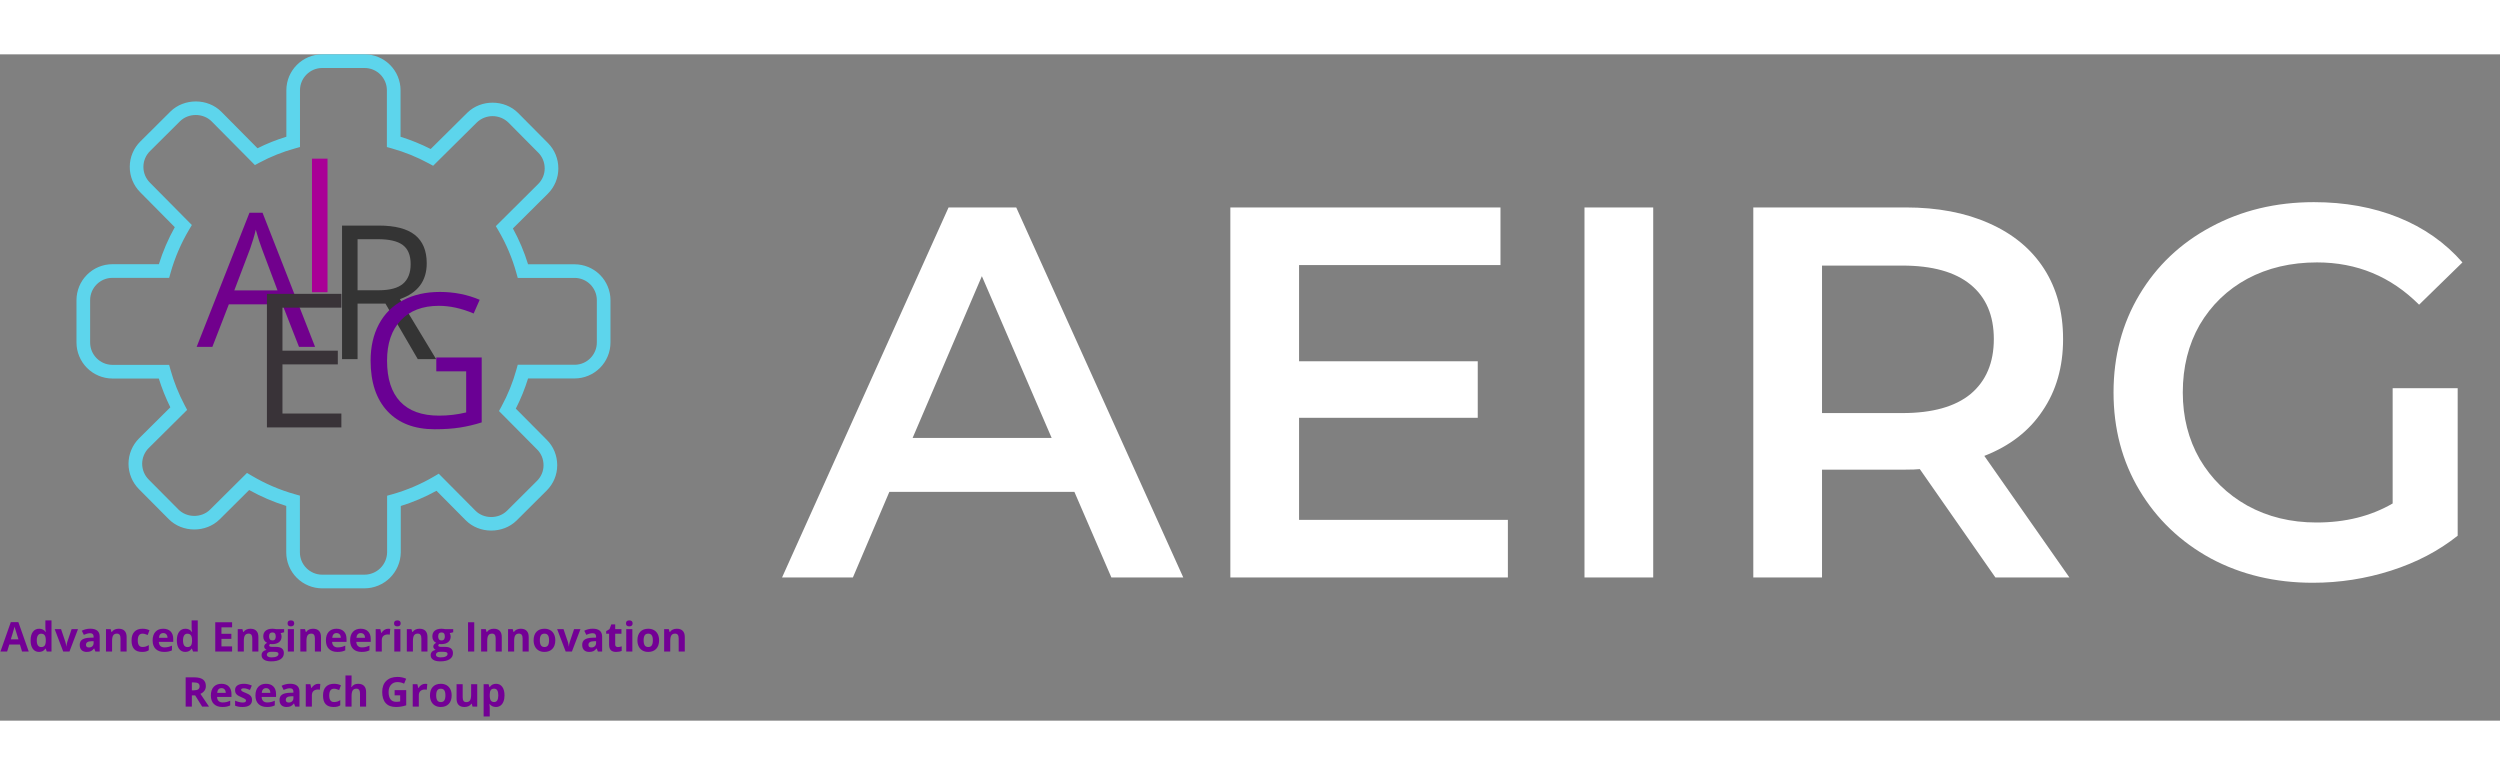
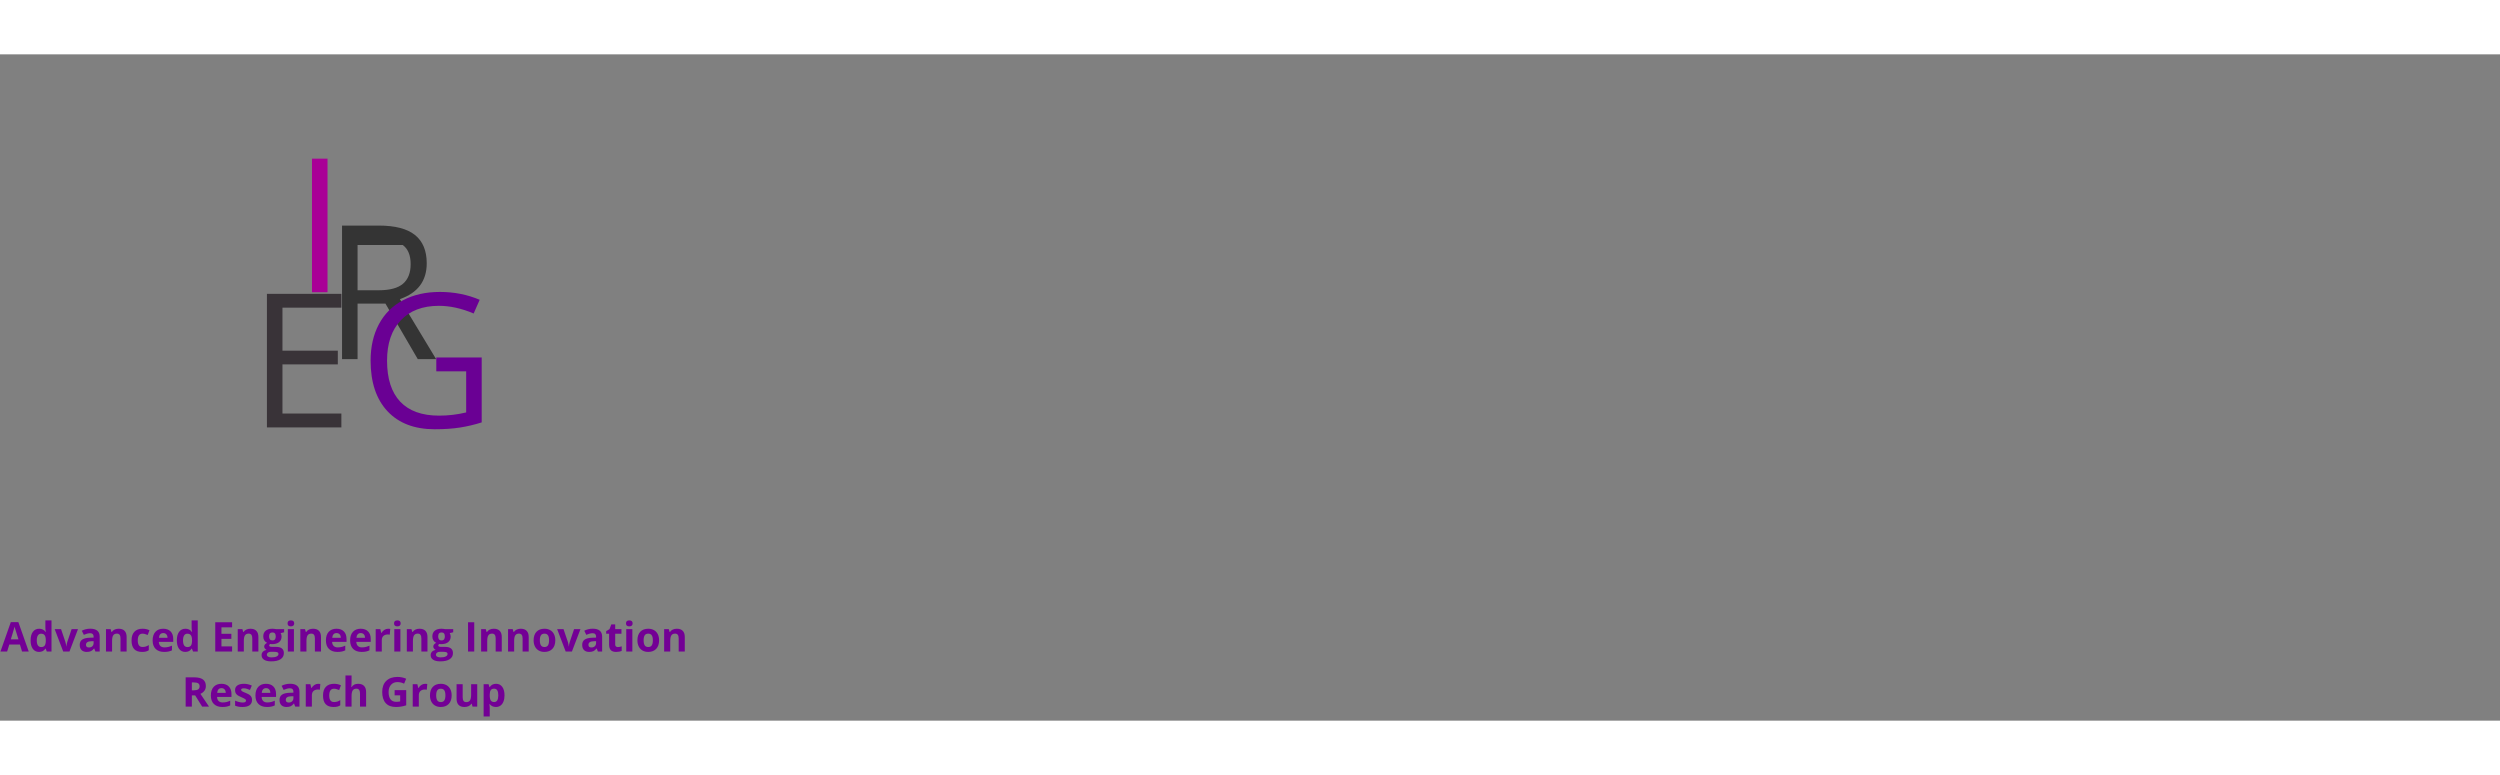
<svg xmlns="http://www.w3.org/2000/svg" width="200" height="62" viewBox="0 0 908 242" fill="none">
  <rect x="0" y="0" width="908" height="242" fill="#808080" stroke="none" />
-   <path d="M108.592 106.234L102.553 90.805H83.109L77.136 106.234H71.428L90.608 57.523H95.353L114.432 106.234H108.592ZM100.794 85.728L95.153 70.696C94.424 68.794 93.671 66.46 92.897 63.695C92.41 65.819 91.714 68.153 90.807 70.696L85.099 85.728H100.794Z" fill="#71008D" />
  <path d="M123.99 135.5H96.947V86.988H123.99V91.999H102.588V107.627H122.696V112.605H102.588V130.456H123.99V135.5Z" fill="#393338" />
  <path d="M113.316 86.393V37.881H118.957V86.393H113.316Z" fill="#A90096" />
-   <path d="M129.87 90.524V110.698H124.229V62.187H137.535C143.486 62.187 147.877 63.326 150.708 65.604C153.562 67.883 154.989 71.312 154.989 75.891C154.989 82.306 151.737 86.642 145.233 88.898L158.406 110.698H151.737L139.99 90.524H129.87ZM129.87 85.679H137.601C141.583 85.679 144.503 84.894 146.361 83.323C148.22 81.731 149.149 79.353 149.149 76.189C149.149 72.982 148.197 70.67 146.295 69.254C144.415 67.838 141.384 67.131 137.203 67.131H129.87V85.679Z" fill="#343434" />
+   <path d="M129.87 90.524V110.698H124.229V62.187H137.535C143.486 62.187 147.877 63.326 150.708 65.604C153.562 67.883 154.989 71.312 154.989 75.891C154.989 82.306 151.737 86.642 145.233 88.898L158.406 110.698H151.737L139.99 90.524H129.87ZM129.87 85.679H137.601C141.583 85.679 144.503 84.894 146.361 83.323C148.22 81.731 149.149 79.353 149.149 76.189C149.149 72.982 148.197 70.67 146.295 69.254H129.87V85.679Z" fill="#343434" />
  <path d="M158.462 110.083H174.953V133.675C172.387 134.493 169.777 135.113 167.122 135.533C164.467 135.953 161.393 136.164 157.897 136.164C150.553 136.164 144.835 133.985 140.742 129.627C136.65 125.247 134.604 119.119 134.604 111.244C134.604 106.2 135.61 101.787 137.623 98.005C139.658 94.2 142.578 91.302 146.383 89.311C150.188 87.298 154.646 86.291 159.756 86.291C164.932 86.291 169.754 87.243 174.223 89.145L172.033 94.122C167.653 92.264 163.439 91.335 159.391 91.335C153.484 91.335 148.872 93.094 145.554 96.611C142.236 100.128 140.577 105.006 140.577 111.244C140.577 117.792 142.169 122.758 145.355 126.143C148.562 129.527 153.263 131.22 159.457 131.22C162.819 131.22 166.104 130.832 169.312 130.058V115.126H158.462V110.083Z" fill="#6A0094" />
-   <path d="M132.404 193.948H117.027C113.568 193.947 110.25 192.574 107.802 190.129C105.353 187.685 103.974 184.369 103.966 180.909V164.019C99.289 162.562 94.775 160.625 90.497 158.237L79.768 168.903C74.755 173.823 66.263 173.776 61.323 168.845L50.453 157.903C48.021 155.447 46.663 152.126 46.675 148.669C46.688 145.212 48.071 141.902 50.52 139.463L61.866 128.193C60.197 124.825 58.796 121.33 57.677 117.741H40.818C37.358 117.725 34.046 116.34 31.603 113.89C29.16 111.439 27.785 108.121 27.778 104.66V89.273C27.781 85.813 29.155 82.495 31.6 80.048C34.044 77.601 37.36 76.223 40.818 76.218H57.703C59.157 71.546 61.094 67.04 63.483 62.771L50.912 50.071C49.7 48.854 48.741 47.409 48.092 45.819C47.443 44.23 47.116 42.526 47.13 40.809C47.136 39.096 47.481 37.402 48.146 35.823C48.812 34.245 49.783 32.815 51.005 31.615L61.913 20.757C66.91 15.852 75.459 15.904 80.362 20.819L93.528 34.109C96.866 32.44 100.377 31.031 104.007 29.919V13.045C104.007 5.849 109.86 0 117.048 0H132.446C135.902 0.006 139.215 1.382 141.659 3.827C144.103 6.272 145.477 9.587 145.481 13.045V29.94C149.248 31.108 152.909 32.593 156.425 34.381L169.716 21.211C174.728 16.285 183.241 16.358 188.16 21.273L199.01 32.21C201.446 34.647 202.791 37.929 202.791 41.446C202.791 43.16 202.451 44.858 201.789 46.44C201.127 48.022 200.158 49.456 198.937 50.66L186.287 63.235C188.556 67.378 190.403 71.741 191.791 76.249H208.691C212.147 76.254 215.461 77.631 217.904 80.076C220.348 82.521 221.722 85.836 221.726 89.293V104.655C221.725 108.115 220.352 111.433 217.908 113.881C215.464 116.329 212.15 117.708 208.691 117.715H191.791C190.629 121.49 189.14 125.157 187.341 128.673L198.603 140.016C201.034 142.422 202.379 145.709 202.379 149.252C202.379 152.727 201.008 155.994 198.525 158.456L187.618 169.32C182.605 174.241 174.04 174.147 169.178 169.247L158.532 158.514C154.375 160.799 150.03 162.652 145.559 164.034V180.935C145.501 184.393 144.092 187.691 141.633 190.123C139.174 192.556 135.862 193.928 132.404 193.948ZM89.71 152.028L91.363 153.004C96.296 155.937 101.592 158.211 107.116 159.766L108.926 160.272V180.899C108.926 185.355 112.562 188.981 117.027 188.981H132.404C134.553 188.969 136.613 188.118 138.143 186.609C139.674 185.1 140.555 183.053 140.599 180.904V160.304L142.409 159.797C147.766 158.296 152.905 156.105 157.698 153.28L159.351 152.305L172.689 165.746C175.699 168.783 181.014 168.835 184.128 165.782L195.025 154.924C196.563 153.4 197.414 151.381 197.414 149.242C197.414 147.035 196.589 145.005 195.092 143.523L181.233 129.555L182.114 127.937C184.462 123.617 186.282 119.114 187.534 114.564L188.04 112.743H208.691C213.146 112.743 216.771 109.111 216.771 104.644V89.283C216.771 84.827 213.146 81.195 208.691 81.195H188.045L187.539 79.379C186.047 74.011 183.868 68.859 181.056 64.049L180.085 62.39L195.437 47.128C196.981 45.594 197.831 43.569 197.831 41.43C197.831 39.238 197.001 37.203 195.494 35.701L184.644 24.764C183.11 23.278 181.059 22.444 178.923 22.438C176.787 22.433 174.732 23.255 173.19 24.733L157.317 40.465L155.7 39.593C151.46 37.292 146.976 35.474 142.331 34.172L140.515 33.666V13.045C140.515 8.589 136.89 4.957 132.435 4.957H117.037C112.583 4.957 108.957 8.583 108.957 13.045V33.66L107.142 34.167C102.604 35.424 98.259 37.167 94.216 39.338L92.584 40.214L76.836 24.32C73.805 21.294 68.48 21.247 65.387 24.289L54.49 35.137C53.731 35.88 53.128 36.766 52.715 37.744C52.302 38.722 52.088 39.773 52.085 40.835C52.076 41.901 52.279 42.957 52.682 43.943C53.085 44.93 53.68 45.826 54.433 46.58L69.68 61.988L68.704 63.632C65.772 68.559 63.499 73.85 61.944 79.369L61.438 81.18H40.818C36.364 81.18 32.738 84.811 32.738 89.273V104.66C32.738 109.121 36.364 112.763 40.829 112.779H61.428L61.933 114.595C63.144 118.957 64.881 123.298 67.108 127.509L67.969 129.132L54.02 142.975C52.503 144.485 51.646 146.535 51.637 148.676C51.628 150.817 52.468 152.875 53.974 154.397L64.839 165.334C67.906 168.386 73.18 168.417 76.288 165.365L89.71 152.028Z" fill="#5DD5EC" />
  <path d="M8.009 216.893L7.238 214.364H3.366L2.595 216.893H0.169L3.918 206.226H6.672L10.436 216.893H8.009ZM6.701 212.475C5.989 210.184 5.587 208.888 5.495 208.588C5.407 208.287 5.344 208.05 5.306 207.876C5.146 208.496 4.688 210.029 3.932 212.475H6.701ZM14.178 217.038C13.223 217.038 12.473 216.668 11.925 215.926C11.383 215.185 11.111 214.158 11.111 212.846C11.111 211.513 11.387 210.477 11.94 209.736C12.497 208.99 13.262 208.617 14.236 208.617C15.258 208.617 16.038 209.014 16.575 209.808H16.648C16.537 209.203 16.481 208.663 16.481 208.188V205.587H18.704V216.893H17.004L16.575 215.839H16.481C15.977 216.639 15.209 217.038 14.178 217.038ZM14.955 215.272C15.522 215.272 15.936 215.108 16.198 214.778C16.464 214.449 16.609 213.89 16.634 213.1V212.86C16.634 211.988 16.498 211.363 16.227 210.985C15.96 210.608 15.524 210.419 14.919 210.419C14.425 210.419 14.04 210.629 13.763 211.051C13.492 211.467 13.357 212.075 13.357 212.875C13.357 213.674 13.495 214.275 13.771 214.677C14.047 215.074 14.442 215.272 14.955 215.272ZM22.955 216.893L19.86 208.769H22.178L23.747 213.398C23.921 213.984 24.03 214.539 24.074 215.062H24.118C24.142 214.597 24.251 214.042 24.445 213.398L26.007 208.769H28.325L25.229 216.893H22.955ZM34.653 216.893L34.225 215.788H34.167C33.794 216.258 33.408 216.585 33.011 216.769C32.619 216.949 32.105 217.038 31.471 217.038C30.691 217.038 30.076 216.815 29.625 216.37C29.18 215.924 28.957 215.289 28.957 214.466C28.957 213.604 29.257 212.969 29.858 212.562C30.463 212.15 31.374 211.923 32.59 211.879L33.999 211.836V211.48C33.999 210.656 33.578 210.244 32.735 210.244C32.086 210.244 31.323 210.441 30.446 210.833L29.712 209.336C30.647 208.847 31.684 208.602 32.822 208.602C33.912 208.602 34.748 208.84 35.329 209.314C35.91 209.789 36.201 210.511 36.201 211.48V216.893H34.653ZM33.999 213.129L33.142 213.158C32.498 213.177 32.018 213.294 31.703 213.507C31.389 213.72 31.231 214.045 31.231 214.48C31.231 215.105 31.59 215.418 32.306 215.418C32.82 215.418 33.229 215.27 33.535 214.975C33.844 214.679 33.999 214.287 33.999 213.797V213.129ZM45.989 216.893H43.772V212.148C43.772 211.562 43.668 211.124 43.46 210.833C43.252 210.537 42.92 210.39 42.465 210.39C41.844 210.39 41.396 210.598 41.12 211.015C40.844 211.426 40.706 212.112 40.706 213.071V216.893H38.49V208.769H40.183L40.481 209.808H40.604C40.851 209.416 41.191 209.121 41.622 208.922C42.058 208.718 42.552 208.617 43.104 208.617C44.048 208.617 44.765 208.873 45.255 209.387C45.744 209.896 45.989 210.632 45.989 211.596V216.893ZM51.569 217.038C49.04 217.038 47.776 215.65 47.776 212.875C47.776 211.494 48.12 210.441 48.808 209.714C49.496 208.982 50.481 208.617 51.765 208.617C52.705 208.617 53.548 208.801 54.294 209.169L53.64 210.884C53.291 210.743 52.966 210.629 52.666 210.542C52.366 210.45 52.065 210.404 51.765 210.404C50.612 210.404 50.036 211.223 50.036 212.86C50.036 214.449 50.612 215.243 51.765 215.243C52.191 215.243 52.586 215.188 52.949 215.076C53.313 214.96 53.676 214.781 54.039 214.539V216.435C53.681 216.663 53.318 216.82 52.949 216.907C52.586 216.995 52.126 217.038 51.569 217.038ZM59.293 210.193C58.823 210.193 58.455 210.344 58.188 210.644C57.922 210.939 57.769 211.361 57.73 211.908H60.84C60.831 211.361 60.688 210.939 60.412 210.644C60.136 210.344 59.763 210.193 59.293 210.193ZM59.605 217.038C58.297 217.038 57.275 216.677 56.539 215.955C55.803 215.234 55.434 214.212 55.434 212.889C55.434 211.528 55.773 210.477 56.452 209.736C57.135 208.99 58.077 208.617 59.278 208.617C60.426 208.617 61.32 208.944 61.959 209.598C62.599 210.252 62.919 211.155 62.919 212.308V213.383H57.68C57.704 214.013 57.89 214.505 58.239 214.858C58.588 215.212 59.077 215.389 59.707 215.389C60.196 215.389 60.659 215.338 61.095 215.236C61.531 215.134 61.986 214.972 62.461 214.749V216.464C62.073 216.658 61.659 216.801 61.218 216.893C60.778 216.99 60.24 217.038 59.605 217.038ZM67.293 217.038C66.338 217.038 65.588 216.668 65.04 215.926C64.498 215.185 64.226 214.158 64.226 212.846C64.226 211.513 64.502 210.477 65.055 209.736C65.612 208.99 66.377 208.617 67.351 208.617C68.373 208.617 69.153 209.014 69.691 209.808H69.763C69.652 209.203 69.596 208.663 69.596 208.188V205.587H71.82V216.893H70.119L69.691 215.839H69.596C69.092 216.639 68.325 217.038 67.293 217.038ZM68.07 215.272C68.637 215.272 69.051 215.108 69.313 214.778C69.579 214.449 69.724 213.89 69.749 213.1V212.86C69.749 211.988 69.613 211.363 69.342 210.985C69.075 210.608 68.639 210.419 68.034 210.419C67.54 210.419 67.155 210.629 66.879 211.051C66.607 211.467 66.472 212.075 66.472 212.875C66.472 213.674 66.61 214.275 66.886 214.677C67.162 215.074 67.557 215.272 68.07 215.272ZM84.295 216.893H78.177V206.27H84.295V208.115H80.43V210.448H84.026V212.293H80.43V215.033H84.295V216.893ZM93.843 216.893H91.627V212.148C91.627 211.562 91.523 211.124 91.314 210.833C91.106 210.537 90.774 210.39 90.319 210.39C89.699 210.39 89.251 210.598 88.975 211.015C88.699 211.426 88.561 212.112 88.561 213.071V216.893H86.344V208.769H88.037L88.335 209.808H88.459C88.706 209.416 89.045 209.121 89.476 208.922C89.912 208.718 90.406 208.617 90.958 208.617C91.903 208.617 92.62 208.873 93.109 209.387C93.598 209.896 93.843 210.632 93.843 211.596V216.893ZM103.194 208.769V209.896L101.923 210.223C102.155 210.586 102.272 210.993 102.272 211.443C102.272 212.315 101.966 212.996 101.356 213.485C100.751 213.969 99.908 214.212 98.828 214.212L98.428 214.19L98.101 214.154C97.873 214.328 97.759 214.522 97.759 214.735C97.759 215.055 98.166 215.214 98.98 215.214H100.361C101.252 215.214 101.93 215.406 102.395 215.788C102.865 216.171 103.1 216.733 103.1 217.474C103.1 218.424 102.703 219.16 101.908 219.683C101.119 220.206 99.983 220.468 98.501 220.468C97.367 220.468 96.5 220.269 95.899 219.872C95.303 219.48 95.006 218.927 95.006 218.215C95.006 217.726 95.158 217.317 95.463 216.987C95.769 216.658 96.217 216.423 96.808 216.282C96.58 216.186 96.381 216.028 96.212 215.81C96.042 215.587 95.957 215.352 95.957 215.105C95.957 214.795 96.047 214.539 96.226 214.335C96.406 214.127 96.665 213.923 97.004 213.725C96.578 213.541 96.238 213.245 95.987 212.838C95.74 212.431 95.616 211.952 95.616 211.4C95.616 210.513 95.904 209.828 96.481 209.343C97.057 208.859 97.88 208.617 98.951 208.617C99.179 208.617 99.448 208.639 99.758 208.682C100.072 208.721 100.273 208.75 100.361 208.769H103.194ZM96.924 218.041C96.924 218.346 97.069 218.586 97.36 218.76C97.655 218.935 98.067 219.022 98.595 219.022C99.389 219.022 100.012 218.913 100.462 218.695C100.913 218.477 101.138 218.179 101.138 217.801C101.138 217.496 101.005 217.285 100.739 217.169C100.472 217.053 100.06 216.995 99.503 216.995H98.355C97.948 216.995 97.607 217.089 97.331 217.278C97.059 217.472 96.924 217.726 96.924 218.041ZM97.73 211.429C97.73 211.87 97.83 212.218 98.028 212.475C98.232 212.732 98.539 212.86 98.951 212.86C99.368 212.86 99.673 212.732 99.867 212.475C100.06 212.218 100.157 211.87 100.157 211.429C100.157 210.45 99.755 209.961 98.951 209.961C98.137 209.961 97.73 210.45 97.73 211.429ZM104.444 206.669C104.444 205.948 104.846 205.587 105.65 205.587C106.455 205.587 106.857 205.948 106.857 206.669C106.857 207.013 106.755 207.282 106.551 207.476C106.353 207.665 106.052 207.759 105.65 207.759C104.846 207.759 104.444 207.396 104.444 206.669ZM106.755 216.893H104.539V208.769H106.755V216.893ZM116.586 216.893H114.37V212.148C114.37 211.562 114.266 211.124 114.057 210.833C113.849 210.537 113.517 210.39 113.062 210.39C112.442 210.39 111.994 210.598 111.718 211.015C111.441 211.426 111.303 212.112 111.303 213.071V216.893H109.087V208.769H110.78L111.078 209.808H111.202C111.449 209.416 111.788 209.121 112.219 208.922C112.655 208.718 113.149 208.617 113.701 208.617C114.646 208.617 115.363 208.873 115.852 209.387C116.341 209.896 116.586 210.632 116.586 211.596V216.893ZM122.232 210.193C121.762 210.193 121.394 210.344 121.127 210.644C120.861 210.939 120.708 211.361 120.669 211.908H123.779C123.77 211.361 123.627 210.939 123.351 210.644C123.074 210.344 122.701 210.193 122.232 210.193ZM122.544 217.038C121.236 217.038 120.214 216.677 119.478 215.955C118.741 215.234 118.373 214.212 118.373 212.889C118.373 211.528 118.712 210.477 119.391 209.736C120.074 208.99 121.016 208.617 122.217 208.617C123.365 208.617 124.259 208.944 124.898 209.598C125.538 210.252 125.857 211.155 125.857 212.308V213.383H120.619C120.643 214.013 120.829 214.505 121.178 214.858C121.527 215.212 122.016 215.389 122.646 215.389C123.135 215.389 123.598 215.338 124.034 215.236C124.47 215.134 124.925 214.972 125.4 214.749V216.464C125.012 216.658 124.598 216.801 124.157 216.893C123.716 216.99 123.179 217.038 122.544 217.038ZM131.024 210.193C130.554 210.193 130.186 210.344 129.919 210.644C129.653 210.939 129.5 211.361 129.461 211.908H132.571C132.562 211.361 132.419 210.939 132.143 210.644C131.866 210.344 131.493 210.193 131.024 210.193ZM131.336 217.038C130.028 217.038 129.006 216.677 128.27 215.955C127.533 215.234 127.165 214.212 127.165 212.889C127.165 211.528 127.504 210.477 128.183 209.736C128.866 208.99 129.808 208.617 131.009 208.617C132.157 208.617 133.051 208.944 133.69 209.598C134.33 210.252 134.649 211.155 134.649 212.308V213.383H129.411C129.435 214.013 129.621 214.505 129.97 214.858C130.319 215.212 130.808 215.389 131.438 215.389C131.927 215.389 132.39 215.338 132.826 215.236C133.262 215.134 133.717 214.972 134.192 214.749V216.464C133.804 216.658 133.39 216.801 132.949 216.893C132.508 216.99 131.971 217.038 131.336 217.038ZM140.985 208.617C141.286 208.617 141.535 208.639 141.734 208.682L141.567 210.76C141.387 210.712 141.169 210.688 140.913 210.688C140.206 210.688 139.653 210.869 139.256 211.233C138.864 211.596 138.668 212.104 138.668 212.758V216.893H136.451V208.769H138.13L138.457 210.135H138.566C138.818 209.68 139.157 209.314 139.583 209.038C140.014 208.757 140.482 208.617 140.985 208.617ZM143.114 206.669C143.114 205.948 143.516 205.587 144.321 205.587C145.125 205.587 145.527 205.948 145.527 206.669C145.527 207.013 145.425 207.282 145.222 207.476C145.023 207.665 144.723 207.759 144.321 207.759C143.516 207.759 143.114 207.396 143.114 206.669ZM145.425 216.893H143.209V208.769H145.425V216.893ZM155.256 216.893H153.04V212.148C153.04 211.562 152.936 211.124 152.727 210.833C152.519 210.537 152.187 210.39 151.732 210.39C151.112 210.39 150.664 210.598 150.388 211.015C150.112 211.426 149.974 212.112 149.974 213.071V216.893H147.757V208.769H149.45L149.748 209.808H149.872C150.119 209.416 150.458 209.121 150.889 208.922C151.325 208.718 151.819 208.617 152.371 208.617C153.316 208.617 154.033 208.873 154.522 209.387C155.011 209.896 155.256 210.632 155.256 211.596V216.893ZM164.607 208.769V209.896L163.336 210.223C163.568 210.586 163.685 210.993 163.685 211.443C163.685 212.315 163.379 212.996 162.769 213.485C162.164 213.969 161.321 214.212 160.241 214.212L159.841 214.19L159.514 214.154C159.286 214.328 159.172 214.522 159.172 214.735C159.172 215.055 159.579 215.214 160.393 215.214H161.774C162.665 215.214 163.343 215.406 163.808 215.788C164.278 216.171 164.513 216.733 164.513 217.474C164.513 218.424 164.116 219.16 163.321 219.683C162.532 220.206 161.396 220.468 159.914 220.468C158.78 220.468 157.913 220.269 157.312 219.872C156.716 219.48 156.419 218.927 156.419 218.215C156.419 217.726 156.571 217.317 156.876 216.987C157.182 216.658 157.63 216.423 158.221 216.282C157.993 216.186 157.794 216.028 157.625 215.81C157.455 215.587 157.37 215.352 157.37 215.105C157.37 214.795 157.46 214.539 157.639 214.335C157.818 214.127 158.078 213.923 158.417 213.725C157.99 213.541 157.651 213.245 157.399 212.838C157.152 212.431 157.029 211.952 157.029 211.4C157.029 210.513 157.317 209.828 157.894 209.343C158.47 208.859 159.294 208.617 160.364 208.617C160.592 208.617 160.861 208.639 161.171 208.682C161.485 208.721 161.686 208.75 161.774 208.769H164.607ZM158.337 218.041C158.337 218.346 158.482 218.586 158.773 218.76C159.068 218.935 159.48 219.022 160.008 219.022C160.802 219.022 161.425 218.913 161.875 218.695C162.326 218.477 162.551 218.179 162.551 217.801C162.551 217.496 162.418 217.285 162.152 217.169C161.885 217.053 161.473 216.995 160.916 216.995H159.768C159.361 216.995 159.02 217.089 158.744 217.278C158.472 217.472 158.337 217.726 158.337 218.041ZM159.143 211.429C159.143 211.87 159.243 212.218 159.441 212.475C159.645 212.732 159.952 212.86 160.364 212.86C160.781 212.86 161.086 212.732 161.28 212.475C161.473 212.218 161.57 211.87 161.57 211.429C161.57 210.45 161.168 209.961 160.364 209.961C159.55 209.961 159.143 210.45 159.143 211.429ZM169.992 216.893V206.27H172.244V216.893H169.992ZM182.242 216.893H180.026V212.148C180.026 211.562 179.922 211.124 179.714 210.833C179.505 210.537 179.174 210.39 178.718 210.39C178.098 210.39 177.65 210.598 177.374 211.015C177.098 211.426 176.96 212.112 176.96 213.071V216.893H174.744V208.769H176.437L176.735 209.808H176.858C177.105 209.416 177.444 209.121 177.875 208.922C178.311 208.718 178.805 208.617 179.358 208.617C180.302 208.617 181.019 208.873 181.508 209.387C181.998 209.896 182.242 210.632 182.242 211.596V216.893ZM192.022 216.893H189.806V212.148C189.806 211.562 189.702 211.124 189.494 210.833C189.286 210.537 188.954 210.39 188.498 210.39C187.878 210.39 187.43 210.598 187.154 211.015C186.878 211.426 186.74 212.112 186.74 213.071V216.893H184.524V208.769H186.217L186.515 209.808H186.638C186.885 209.416 187.224 209.121 187.655 208.922C188.091 208.718 188.586 208.617 189.138 208.617C190.082 208.617 190.799 208.873 191.289 209.387C191.778 209.896 192.022 210.632 192.022 211.596V216.893ZM196.07 212.817C196.07 213.621 196.2 214.229 196.462 214.64C196.728 215.052 197.16 215.258 197.755 215.258C198.346 215.258 198.77 215.055 199.027 214.648C199.289 214.236 199.419 213.626 199.419 212.817C199.419 212.012 199.289 211.409 199.027 211.007C198.765 210.605 198.337 210.404 197.741 210.404C197.15 210.404 196.724 210.605 196.462 211.007C196.2 211.405 196.07 212.008 196.07 212.817ZM201.686 212.817C201.686 214.139 201.338 215.173 200.64 215.919C199.942 216.665 198.971 217.038 197.726 217.038C196.946 217.038 196.259 216.869 195.663 216.53C195.067 216.186 194.609 215.694 194.289 215.055C193.97 214.415 193.81 213.669 193.81 212.817C193.81 211.489 194.156 210.457 194.849 209.721C195.542 208.985 196.515 208.617 197.77 208.617C198.55 208.617 199.238 208.786 199.833 209.125C200.429 209.464 200.887 209.951 201.207 210.586C201.526 211.22 201.686 211.964 201.686 212.817ZM205.45 216.893L202.355 208.769H204.673L206.242 213.398C206.417 213.984 206.526 214.539 206.569 215.062H206.613C206.637 214.597 206.746 214.042 206.94 213.398L208.502 208.769H210.82L207.724 216.893H205.45ZM217.149 216.893L216.72 215.788H216.662C216.289 216.258 215.904 216.585 215.506 216.769C215.114 216.949 214.601 217.038 213.966 217.038C213.186 217.038 212.571 216.815 212.12 216.37C211.675 215.924 211.452 215.289 211.452 214.466C211.452 213.604 211.752 212.969 212.353 212.562C212.958 212.15 213.869 211.923 215.085 211.879L216.495 211.836V211.48C216.495 210.656 216.073 210.244 215.23 210.244C214.581 210.244 213.818 210.441 212.941 210.833L212.208 209.336C213.143 208.847 214.179 208.602 215.318 208.602C216.407 208.602 217.243 208.84 217.824 209.314C218.406 209.789 218.696 210.511 218.696 211.48V216.893H217.149ZM216.495 213.129L215.637 213.158C214.993 213.177 214.513 213.294 214.199 213.507C213.884 213.72 213.726 214.045 213.726 214.48C213.726 215.105 214.085 215.418 214.802 215.418C215.315 215.418 215.724 215.27 216.03 214.975C216.34 214.679 216.495 214.287 216.495 213.797V213.129ZM224.407 215.272C224.795 215.272 225.26 215.188 225.802 215.018V216.668C225.25 216.915 224.572 217.038 223.768 217.038C222.882 217.038 222.235 216.815 221.828 216.37C221.426 215.919 221.225 215.246 221.225 214.35V210.433H220.164V209.496L221.385 208.755L222.024 207.04H223.441V208.769H225.715V210.433H223.441V214.35C223.441 214.665 223.528 214.897 223.703 215.047C223.882 215.197 224.117 215.272 224.407 215.272ZM227.357 206.669C227.357 205.948 227.759 205.587 228.564 205.587C229.368 205.587 229.77 205.948 229.77 206.669C229.77 207.013 229.668 207.282 229.465 207.476C229.266 207.665 228.966 207.759 228.564 207.759C227.759 207.759 227.357 207.396 227.357 206.669ZM229.668 216.893H227.452V208.769H229.668V216.893ZM233.766 212.817C233.766 213.621 233.897 214.229 234.158 214.64C234.425 215.052 234.856 215.258 235.452 215.258C236.043 215.258 236.467 215.055 236.723 214.648C236.985 214.236 237.116 213.626 237.116 212.817C237.116 212.012 236.985 211.409 236.723 211.007C236.462 210.605 236.033 210.404 235.437 210.404C234.846 210.404 234.42 210.605 234.158 211.007C233.897 211.405 233.766 212.008 233.766 212.817ZM239.383 212.817C239.383 214.139 239.034 215.173 238.336 215.919C237.639 216.665 236.668 217.038 235.423 217.038C234.643 217.038 233.955 216.869 233.359 216.53C232.763 216.186 232.306 215.694 231.986 215.055C231.666 214.415 231.506 213.669 231.506 212.817C231.506 211.489 231.853 210.457 232.545 209.721C233.238 208.985 234.212 208.617 235.466 208.617C236.246 208.617 236.934 208.786 237.53 209.125C238.126 209.464 238.584 209.951 238.903 210.586C239.223 211.22 239.383 211.964 239.383 212.817ZM248.712 216.893H246.496V212.148C246.496 211.562 246.392 211.124 246.184 210.833C245.976 210.537 245.644 210.39 245.188 210.39C244.568 210.39 244.12 210.598 243.844 211.015C243.568 211.426 243.43 212.112 243.43 213.071V216.893H241.214V208.769H242.907L243.205 209.808H243.328C243.575 209.416 243.914 209.121 244.346 208.922C244.781 208.718 245.276 208.617 245.828 208.617C246.772 208.617 247.489 208.873 247.979 209.387C248.468 209.896 248.712 210.632 248.712 211.596V216.893ZM69.683 230.985H70.41C71.122 230.985 71.647 230.867 71.987 230.629C72.326 230.392 72.495 230.019 72.495 229.51C72.495 229.007 72.321 228.648 71.972 228.435C71.628 228.222 71.093 228.115 70.366 228.115H69.683V230.985ZM69.683 232.817V236.893H67.431V226.27H70.526C71.97 226.27 73.038 226.534 73.731 227.062C74.423 227.585 74.769 228.382 74.769 229.452C74.769 230.077 74.598 230.634 74.254 231.124C73.91 231.608 73.423 231.988 72.793 232.264C74.392 234.652 75.433 236.195 75.918 236.893H73.418L70.882 232.817H69.683ZM80.444 230.193C79.975 230.193 79.606 230.344 79.34 230.644C79.073 230.939 78.921 231.361 78.882 231.908H81.992C81.982 231.361 81.839 230.939 81.563 230.644C81.287 230.344 80.914 230.193 80.444 230.193ZM80.757 237.038C79.449 237.038 78.427 236.677 77.691 235.955C76.954 235.234 76.586 234.212 76.586 232.889C76.586 231.528 76.925 230.477 77.603 229.736C78.286 228.99 79.228 228.617 80.43 228.617C81.578 228.617 82.472 228.944 83.111 229.598C83.75 230.252 84.07 231.155 84.07 232.308V233.383H78.831C78.856 234.013 79.042 234.505 79.391 234.858C79.74 235.212 80.229 235.389 80.859 235.389C81.348 235.389 81.81 235.338 82.246 235.236C82.682 235.134 83.138 234.972 83.612 234.749V236.464C83.225 236.658 82.811 236.801 82.37 236.893C81.929 236.99 81.391 237.038 80.757 237.038ZM91.54 234.48C91.54 235.314 91.249 235.948 90.668 236.384C90.091 236.82 89.227 237.038 88.074 237.038C87.483 237.038 86.979 236.997 86.562 236.915C86.146 236.837 85.756 236.721 85.392 236.566V234.735C85.804 234.929 86.267 235.091 86.78 235.222C87.299 235.352 87.754 235.418 88.146 235.418C88.951 235.418 89.353 235.185 89.353 234.72C89.353 234.546 89.299 234.405 89.193 234.299C89.086 234.187 88.902 234.064 88.641 233.928C88.379 233.788 88.03 233.626 87.594 233.441C86.969 233.18 86.509 232.938 86.214 232.715C85.923 232.492 85.71 232.238 85.574 231.952C85.443 231.661 85.378 231.305 85.378 230.884C85.378 230.162 85.656 229.605 86.214 229.213C86.775 228.815 87.57 228.617 88.597 228.617C89.575 228.617 90.527 228.83 91.453 229.256L90.784 230.855C90.377 230.68 89.997 230.537 89.643 230.426C89.29 230.315 88.929 230.259 88.561 230.259C87.907 230.259 87.58 230.436 87.58 230.789C87.58 230.988 87.684 231.16 87.892 231.305C88.105 231.451 88.568 231.666 89.28 231.952C89.915 232.209 90.379 232.448 90.675 232.671C90.971 232.894 91.189 233.151 91.329 233.441C91.469 233.732 91.54 234.078 91.54 234.48ZM96.633 230.193C96.163 230.193 95.795 230.344 95.529 230.644C95.262 230.939 95.11 231.361 95.071 231.908H98.181C98.171 231.361 98.028 230.939 97.752 230.644C97.476 230.344 97.103 230.193 96.633 230.193ZM96.946 237.038C95.638 237.038 94.616 236.677 93.879 235.955C93.143 235.234 92.775 234.212 92.775 232.889C92.775 231.528 93.114 230.477 93.792 229.736C94.475 228.99 95.417 228.617 96.619 228.617C97.767 228.617 98.66 228.944 99.3 229.598C99.939 230.252 100.259 231.155 100.259 232.308V233.383H95.02C95.044 234.013 95.231 234.505 95.58 234.858C95.928 235.212 96.418 235.389 97.047 235.389C97.537 235.389 97.999 235.338 98.435 235.236C98.871 235.134 99.326 234.972 99.801 234.749V236.464C99.414 236.658 98.999 236.801 98.559 236.893C98.118 236.99 97.58 237.038 96.946 237.038ZM107.22 236.893L106.791 235.788H106.733C106.36 236.258 105.975 236.585 105.578 236.769C105.185 236.949 104.672 237.038 104.037 237.038C103.257 237.038 102.642 236.815 102.192 236.37C101.746 235.924 101.523 235.289 101.523 234.466C101.523 233.604 101.824 232.969 102.424 232.562C103.03 232.15 103.94 231.923 105.156 231.879L106.566 231.836V231.48C106.566 230.656 106.145 230.244 105.302 230.244C104.653 230.244 103.89 230.441 103.013 230.833L102.279 229.336C103.214 228.847 104.25 228.602 105.389 228.602C106.479 228.602 107.314 228.84 107.896 229.314C108.477 229.789 108.768 230.511 108.768 231.48V236.893H107.22ZM106.566 233.129L105.709 233.158C105.064 233.177 104.585 233.294 104.27 233.507C103.955 233.72 103.798 234.045 103.798 234.48C103.798 235.105 104.156 235.418 104.873 235.418C105.386 235.418 105.796 235.27 106.101 234.975C106.411 234.679 106.566 234.287 106.566 233.797V233.129ZM115.59 228.617C115.891 228.617 116.14 228.639 116.339 228.682L116.172 230.76C115.992 230.712 115.774 230.688 115.518 230.688C114.811 230.688 114.258 230.869 113.861 231.233C113.469 231.596 113.273 232.104 113.273 232.758V236.893H111.056V228.769H112.735L113.062 230.135H113.171C113.423 229.68 113.762 229.314 114.188 229.038C114.619 228.757 115.087 228.617 115.59 228.617ZM121.113 237.038C118.584 237.038 117.32 235.65 117.32 232.875C117.32 231.494 117.664 230.441 118.352 229.714C119.039 228.982 120.025 228.617 121.309 228.617C122.249 228.617 123.091 228.801 123.837 229.169L123.183 230.884C122.835 230.743 122.51 230.629 122.21 230.542C121.909 230.45 121.609 230.404 121.309 230.404C120.156 230.404 119.58 231.223 119.58 232.86C119.58 234.449 120.156 235.243 121.309 235.243C121.735 235.243 122.13 235.188 122.493 235.076C122.857 234.96 123.22 234.781 123.583 234.539V236.435C123.225 236.663 122.861 236.82 122.493 236.907C122.13 236.995 121.67 237.038 121.113 237.038ZM132.971 236.893H130.755V232.148C130.755 230.976 130.319 230.39 129.447 230.39C128.827 230.39 128.379 230.6 128.103 231.022C127.827 231.443 127.688 232.126 127.688 233.071V236.893H125.472V225.587H127.688V227.89C127.688 228.069 127.672 228.491 127.638 229.154L127.587 229.808H127.703C128.197 229.014 128.982 228.617 130.057 228.617C131.011 228.617 131.736 228.873 132.23 229.387C132.724 229.9 132.971 230.637 132.971 231.596V236.893ZM143.325 230.927H147.539V236.435C146.856 236.658 146.212 236.813 145.607 236.9C145.006 236.992 144.391 237.038 143.761 237.038C142.158 237.038 140.932 236.568 140.084 235.629C139.242 234.684 138.82 233.33 138.82 231.567C138.82 229.852 139.309 228.515 140.288 227.556C141.271 226.597 142.632 226.117 144.371 226.117C145.461 226.117 146.512 226.335 147.525 226.771L146.776 228.573C146.001 228.186 145.195 227.992 144.357 227.992C143.383 227.992 142.603 228.319 142.017 228.973C141.431 229.627 141.138 230.506 141.138 231.61C141.138 232.763 141.373 233.645 141.843 234.255C142.318 234.861 143.005 235.163 143.906 235.163C144.376 235.163 144.853 235.115 145.338 235.018V232.802H143.325V230.927ZM154.435 228.617C154.735 228.617 154.985 228.639 155.183 228.682L155.016 230.76C154.837 230.712 154.619 230.688 154.362 230.688C153.655 230.688 153.103 230.869 152.706 231.233C152.313 231.596 152.117 232.104 152.117 232.758V236.893H149.901V228.769H151.579L151.906 230.135H152.015C152.267 229.68 152.606 229.314 153.033 229.038C153.464 228.757 153.931 228.617 154.435 228.617ZM158.424 232.817C158.424 233.621 158.555 234.229 158.816 234.64C159.083 235.052 159.514 235.258 160.11 235.258C160.701 235.258 161.125 235.055 161.381 234.648C161.643 234.236 161.774 233.626 161.774 232.817C161.774 232.012 161.643 231.409 161.381 231.007C161.12 230.605 160.691 230.404 160.095 230.404C159.504 230.404 159.078 230.605 158.816 231.007C158.555 231.405 158.424 232.008 158.424 232.817ZM164.041 232.817C164.041 234.139 163.692 235.173 162.994 235.919C162.297 236.665 161.326 237.038 160.081 237.038C159.301 237.038 158.613 236.869 158.017 236.53C157.421 236.186 156.964 235.694 156.644 235.055C156.324 234.415 156.164 233.669 156.164 232.817C156.164 231.489 156.511 230.457 157.203 229.721C157.896 228.985 158.87 228.617 160.124 228.617C160.904 228.617 161.592 228.786 162.188 229.125C162.784 229.464 163.241 229.951 163.561 230.586C163.881 231.22 164.041 231.964 164.041 232.817ZM171.627 236.893L171.329 235.854H171.212C170.975 236.232 170.638 236.525 170.202 236.733C169.766 236.936 169.27 237.038 168.713 237.038C167.759 237.038 167.039 236.784 166.555 236.275C166.07 235.762 165.828 235.025 165.828 234.066V228.769H168.044V233.514C168.044 234.1 168.148 234.541 168.357 234.837C168.565 235.127 168.897 235.272 169.352 235.272C169.972 235.272 170.42 235.067 170.696 234.655C170.973 234.238 171.111 233.55 171.111 232.591V228.769H173.327V236.893H171.627ZM180.113 237.038C179.159 237.038 178.411 236.692 177.868 235.999H177.752C177.829 236.677 177.868 237.07 177.868 237.176V240.468H175.652V228.769H177.454L177.766 229.823H177.868C178.386 229.019 179.154 228.617 180.171 228.617C181.131 228.617 181.881 228.987 182.424 229.728C182.966 230.47 183.238 231.499 183.238 232.817C183.238 233.684 183.109 234.437 182.853 235.076C182.601 235.716 182.24 236.203 181.77 236.537C181.3 236.871 180.748 237.038 180.113 237.038ZM179.459 230.39C178.912 230.39 178.512 230.559 178.26 230.898C178.009 231.233 177.878 231.787 177.868 232.562V232.802C177.868 233.674 177.996 234.299 178.253 234.677C178.515 235.055 178.927 235.243 179.488 235.243C180.481 235.243 180.978 234.425 180.978 232.787C180.978 231.988 180.854 231.39 180.607 230.993C180.365 230.591 179.983 230.39 179.459 230.39Z" fill="#730095" />
-   <path d="M390.216 158.896H323.016L309.768 190H284.04L344.52 55.6H369.096L429.768 190H403.656L390.216 158.896ZM381.96 139.312L356.616 80.56L331.464 139.312H381.96ZM547.661 169.072V190H446.861V55.6H544.973V76.528H471.821V111.472H536.717V132.016H471.821V169.072H547.661ZM575.486 55.6H600.446V190H575.486V55.6ZM724.734 190L697.278 150.64C696.126 150.768 694.398 150.832 692.094 150.832H661.758V190H636.798V55.6H692.094C703.742 55.6 713.854 57.52 722.43 61.36C731.134 65.2 737.79 70.704 742.398 77.872C747.006 85.04 749.31 93.552 749.31 103.408C749.31 113.52 746.814 122.224 741.822 129.52C736.958 136.816 729.918 142.256 720.702 145.84L751.614 190H724.734ZM724.158 103.408C724.158 94.832 721.342 88.24 715.71 83.632C710.078 79.024 701.822 76.72 690.942 76.72H661.758V130.288H690.942C701.822 130.288 710.078 127.984 715.71 123.376C721.342 118.64 724.158 111.984 724.158 103.408ZM869.012 121.264H892.628V174.832C885.716 180.336 877.652 184.56 868.436 187.504C859.22 190.448 849.748 191.92 840.02 191.92C826.324 191.92 813.972 188.976 802.964 183.088C791.956 177.072 783.316 168.816 777.044 158.32C770.772 147.824 767.636 135.984 767.636 122.8C767.636 109.616 770.772 97.776 777.044 87.28C783.316 76.784 791.956 68.592 802.964 62.704C814.1 56.688 826.58 53.68 840.404 53.68C851.668 53.68 861.908 55.536 871.124 59.248C880.34 62.96 888.084 68.4 894.356 75.568L878.612 90.928C868.372 80.688 856.02 75.568 841.556 75.568C832.084 75.568 823.636 77.552 816.212 81.52C808.916 85.488 803.156 91.056 798.932 98.224C794.836 105.392 792.788 113.584 792.788 122.8C792.788 131.76 794.836 139.824 798.932 146.992C803.156 154.16 808.916 159.792 816.212 163.888C823.636 167.984 832.02 170.032 841.364 170.032C851.86 170.032 861.076 167.728 869.012 163.12V121.264Z" fill="white" />
</svg>